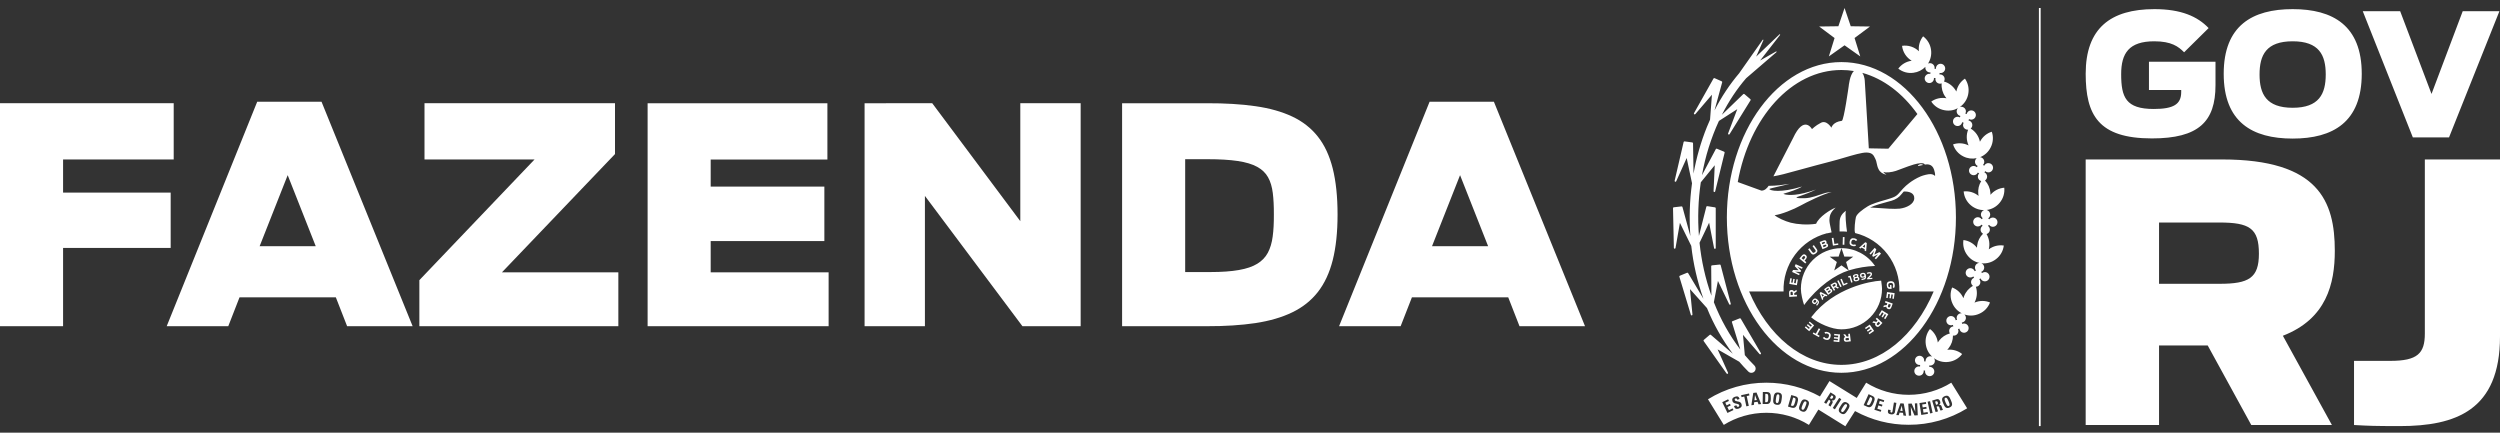
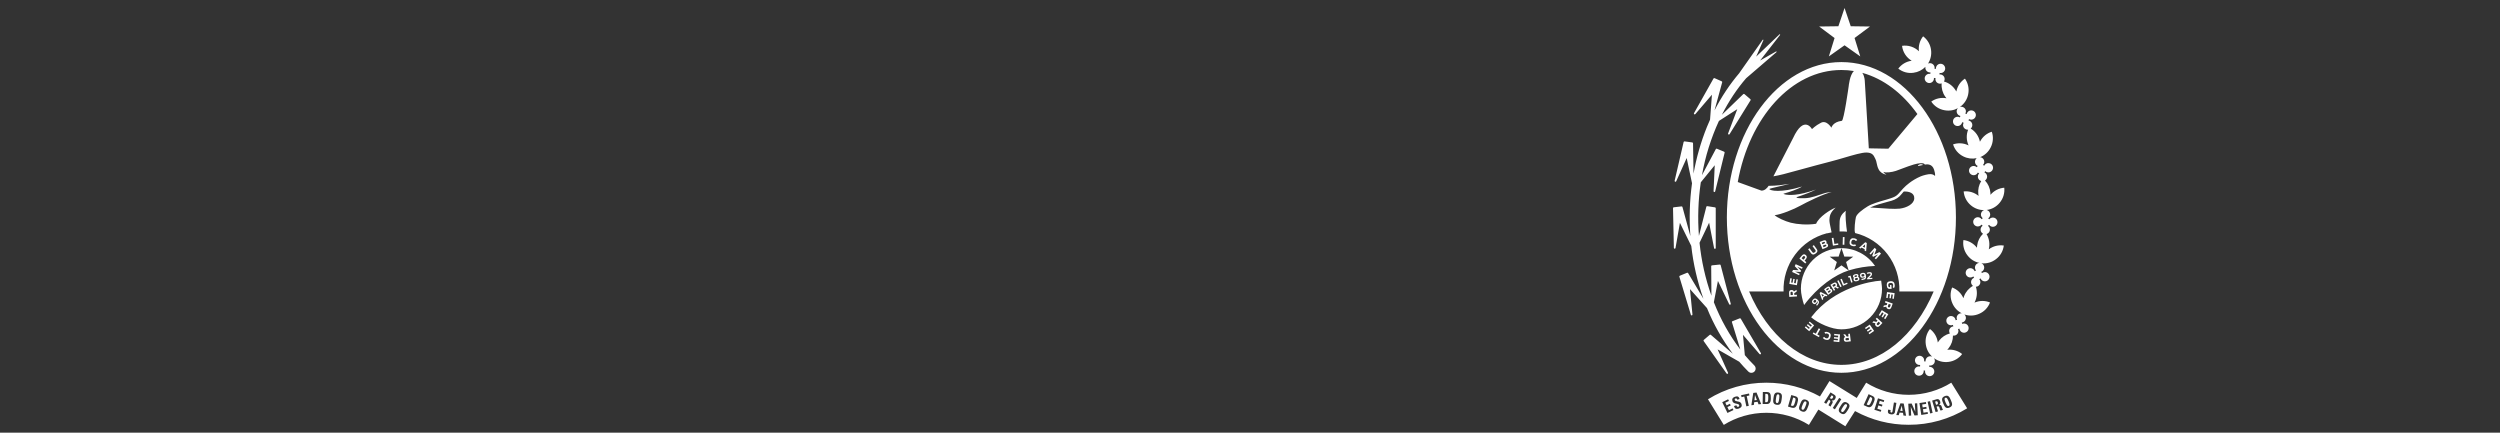
<svg xmlns="http://www.w3.org/2000/svg" width="156" height="27" viewBox="0 0 156 27" fill="none">
  <rect x="0" y="0" width="156" height="27" fill="#333333" stroke="none" />
  <path fill-rule="evenodd" clip-rule="evenodd" d="M120.572 22.259C120.525 22.236 120.473 22.226 120.422 22.23C120.37 22.234 120.32 22.253 120.278 22.283C120.235 22.313 120.202 22.354 120.181 22.401C120.159 22.449 120.151 22.501 120.157 22.553C120.126 22.546 120.095 22.544 120.063 22.548C120.076 22.488 120.07 22.426 120.045 22.37C120.019 22.314 119.977 22.267 119.924 22.237C119.873 22.208 119.814 22.195 119.755 22.2C119.696 22.205 119.641 22.229 119.595 22.266C119.55 22.304 119.518 22.355 119.502 22.412C119.487 22.469 119.489 22.529 119.509 22.585C119.531 22.647 119.574 22.699 119.629 22.733C119.685 22.767 119.751 22.782 119.816 22.774C119.81 22.806 119.809 22.84 119.812 22.873C119.739 22.855 119.663 22.866 119.598 22.903C119.534 22.94 119.486 23.001 119.465 23.073C119.444 23.144 119.452 23.221 119.486 23.287C119.52 23.353 119.579 23.403 119.649 23.427C119.696 23.445 119.747 23.449 119.796 23.441C119.845 23.433 119.891 23.413 119.93 23.382C119.969 23.351 120 23.31 120.018 23.264C120.037 23.217 120.044 23.167 120.037 23.117C120.067 23.125 120.098 23.127 120.129 23.124C120.122 23.161 120.121 23.2 120.128 23.237C120.135 23.274 120.15 23.31 120.171 23.342C120.192 23.373 120.219 23.401 120.25 23.422C120.282 23.444 120.317 23.458 120.354 23.466C120.391 23.474 120.43 23.474 120.467 23.466C120.504 23.459 120.54 23.445 120.572 23.424C120.603 23.403 120.631 23.375 120.652 23.344C120.673 23.312 120.688 23.277 120.695 23.239C120.704 23.195 120.703 23.149 120.691 23.105C120.679 23.061 120.657 23.021 120.627 22.987C120.596 22.954 120.559 22.927 120.516 22.911C120.474 22.894 120.429 22.888 120.383 22.892C120.389 22.863 120.39 22.834 120.388 22.804C120.445 22.816 120.504 22.81 120.558 22.788C120.612 22.765 120.658 22.727 120.69 22.678C120.721 22.628 120.737 22.571 120.736 22.512C120.734 22.454 120.715 22.398 120.681 22.35C120.942 22.542 121.267 22.625 121.588 22.582C121.755 22.562 121.917 22.509 122.063 22.424C122.209 22.34 122.337 22.227 122.438 22.091C122.309 21.987 122.16 21.91 122 21.865C121.84 21.819 121.673 21.806 121.508 21.827C121.54 21.794 121.569 21.759 121.598 21.722C121.773 21.499 121.867 21.223 121.865 20.939C121.917 20.948 121.971 20.943 122.02 20.924C122.07 20.905 122.113 20.872 122.145 20.83C122.177 20.788 122.198 20.738 122.204 20.686C122.21 20.633 122.201 20.58 122.179 20.532C122.21 20.529 122.24 20.521 122.269 20.509C122.276 20.57 122.302 20.626 122.343 20.671C122.385 20.716 122.439 20.746 122.498 20.759C122.558 20.771 122.62 20.764 122.675 20.738C122.731 20.713 122.777 20.671 122.807 20.618C122.837 20.566 122.85 20.505 122.843 20.444C122.837 20.383 122.811 20.326 122.771 20.281C122.73 20.236 122.676 20.205 122.617 20.192C122.557 20.18 122.495 20.186 122.439 20.21C122.436 20.181 122.429 20.152 122.417 20.125C122.462 20.12 122.506 20.104 122.544 20.078C122.582 20.053 122.614 20.019 122.636 19.979C122.669 19.922 122.681 19.856 122.671 19.791C122.661 19.726 122.628 19.666 122.579 19.622C122.879 19.727 123.208 19.712 123.498 19.582C123.653 19.516 123.793 19.42 123.91 19.298C124.026 19.176 124.117 19.032 124.176 18.874C124.023 18.81 123.858 18.778 123.692 18.779C123.527 18.781 123.363 18.816 123.21 18.882C123.23 18.839 123.25 18.798 123.267 18.756C123.377 18.48 123.387 18.175 123.294 17.893C123.349 17.892 123.402 17.875 123.447 17.845C123.492 17.815 123.528 17.773 123.55 17.723C123.573 17.673 123.58 17.618 123.572 17.564C123.565 17.51 123.542 17.46 123.506 17.418C123.535 17.408 123.563 17.392 123.587 17.373C123.605 17.418 123.634 17.458 123.671 17.489C123.708 17.52 123.753 17.541 123.8 17.551C123.848 17.56 123.897 17.558 123.943 17.543C123.989 17.529 124.031 17.503 124.065 17.468C124.099 17.433 124.123 17.391 124.136 17.344C124.149 17.297 124.15 17.248 124.139 17.201C124.128 17.154 124.106 17.11 124.073 17.073C124.041 17.037 124 17.01 123.955 16.993C123.908 16.977 123.858 16.973 123.809 16.981C123.76 16.989 123.714 17.01 123.676 17.041C123.665 17.014 123.65 16.988 123.63 16.965C123.684 16.944 123.73 16.908 123.763 16.861C123.796 16.814 123.814 16.758 123.815 16.7C123.816 16.642 123.8 16.586 123.769 16.538C123.738 16.489 123.694 16.451 123.641 16.428C123.965 16.465 124.29 16.373 124.547 16.173C124.682 16.072 124.795 15.944 124.879 15.798C124.963 15.652 125.017 15.49 125.037 15.322C124.872 15.297 124.705 15.305 124.544 15.345C124.383 15.386 124.232 15.459 124.099 15.559C124.18 15.235 124.13 14.892 123.96 14.604C124.012 14.589 124.059 14.56 124.095 14.52C124.131 14.48 124.155 14.431 124.164 14.377C124.173 14.324 124.167 14.27 124.147 14.22C124.127 14.17 124.093 14.126 124.049 14.095C124.075 14.077 124.099 14.055 124.118 14.03C124.149 14.075 124.193 14.11 124.244 14.131C124.295 14.152 124.351 14.158 124.405 14.149C124.459 14.139 124.51 14.114 124.55 14.076C124.591 14.039 124.62 13.991 124.634 13.937C124.648 13.884 124.646 13.828 124.629 13.775C124.613 13.723 124.581 13.676 124.539 13.641C124.496 13.606 124.445 13.584 124.39 13.577C124.335 13.57 124.28 13.579 124.23 13.603C124.189 13.622 124.153 13.651 124.125 13.687C124.108 13.663 124.087 13.641 124.064 13.624C124.101 13.598 124.133 13.563 124.154 13.523C124.176 13.482 124.188 13.437 124.189 13.391C124.19 13.325 124.168 13.26 124.128 13.207C124.087 13.155 124.03 13.118 123.966 13.102C124.285 13.063 124.576 12.902 124.779 12.653C124.888 12.524 124.969 12.374 125.019 12.212C125.068 12.051 125.084 11.881 125.067 11.713C124.901 11.726 124.739 11.772 124.591 11.848C124.444 11.924 124.312 12.028 124.206 12.156C124.206 12.111 124.204 12.064 124.2 12.018C124.176 11.736 124.057 11.47 123.864 11.264C123.907 11.236 123.943 11.196 123.966 11.149C123.989 11.103 123.999 11.051 123.996 10.999C123.992 10.947 123.974 10.897 123.945 10.854C123.915 10.811 123.874 10.777 123.827 10.756C123.848 10.733 123.866 10.707 123.879 10.679C123.915 10.713 123.959 10.737 124.008 10.749C124.056 10.761 124.106 10.76 124.154 10.747C124.202 10.734 124.245 10.708 124.281 10.673C124.316 10.638 124.341 10.595 124.355 10.547C124.376 10.475 124.368 10.398 124.333 10.331C124.298 10.265 124.238 10.215 124.167 10.192C124.1 10.17 124.028 10.173 123.963 10.201C123.898 10.228 123.846 10.278 123.815 10.342C123.793 10.322 123.767 10.306 123.74 10.292C123.777 10.253 123.802 10.205 123.813 10.152C123.823 10.099 123.819 10.045 123.801 9.994C123.782 9.944 123.75 9.9 123.708 9.867C123.665 9.833 123.615 9.813 123.561 9.807C123.847 9.692 124.08 9.477 124.217 9.201C124.295 9.051 124.341 8.886 124.353 8.718C124.366 8.549 124.344 8.38 124.288 8.22C123.987 8.31 123.713 8.528 123.548 8.844C123.513 8.674 123.444 8.514 123.345 8.373C123.246 8.232 123.119 8.112 122.971 8.023C123.013 7.987 123.044 7.94 123.06 7.888C123.077 7.835 123.078 7.779 123.063 7.726C123.049 7.673 123.019 7.625 122.979 7.588C122.938 7.551 122.888 7.526 122.834 7.517C122.849 7.49 122.86 7.461 122.866 7.431C122.906 7.452 122.951 7.464 122.996 7.466C123.042 7.467 123.087 7.458 123.128 7.438C123.162 7.422 123.193 7.399 123.219 7.371C123.244 7.343 123.264 7.31 123.277 7.274C123.29 7.238 123.295 7.2 123.294 7.162C123.292 7.125 123.282 7.087 123.266 7.053C123.233 6.984 123.175 6.93 123.103 6.904C123.046 6.883 122.983 6.881 122.924 6.898C122.866 6.914 122.814 6.949 122.777 6.998C122.749 7.033 122.729 7.075 122.72 7.119C122.694 7.105 122.665 7.094 122.636 7.089C122.658 7.049 122.67 7.004 122.672 6.959C122.674 6.913 122.665 6.867 122.646 6.826C122.616 6.764 122.565 6.714 122.502 6.686C122.439 6.657 122.368 6.652 122.302 6.671C122.573 6.482 122.759 6.192 122.818 5.867C122.85 5.701 122.849 5.531 122.813 5.365C122.778 5.2 122.71 5.044 122.613 4.906C122.475 4.997 122.356 5.115 122.263 5.253C122.171 5.391 122.107 5.547 122.076 5.71C122.054 5.67 122.029 5.631 122.003 5.594C121.837 5.346 121.59 5.166 121.303 5.085C121.332 5.039 121.348 4.986 121.347 4.931C121.347 4.877 121.332 4.823 121.303 4.777C121.273 4.731 121.232 4.694 121.183 4.671C121.134 4.647 121.079 4.638 121.025 4.645C121.032 4.614 121.034 4.583 121.03 4.552C121.09 4.565 121.153 4.559 121.209 4.535C121.265 4.51 121.312 4.469 121.342 4.416C121.373 4.363 121.386 4.301 121.38 4.24C121.373 4.179 121.347 4.122 121.306 4.077C121.276 4.042 121.238 4.016 121.196 3.999C121.154 3.982 121.108 3.975 121.062 3.98C121.017 3.984 120.973 3.999 120.935 4.024C120.896 4.048 120.864 4.082 120.841 4.121C120.81 4.174 120.797 4.235 120.803 4.296C120.773 4.29 120.743 4.288 120.713 4.291C120.721 4.252 120.721 4.211 120.713 4.172C120.704 4.133 120.688 4.096 120.665 4.064C120.642 4.031 120.612 4.004 120.578 3.983C120.544 3.962 120.506 3.948 120.467 3.943C120.414 3.936 120.36 3.944 120.311 3.965C120.472 3.713 120.538 3.411 120.497 3.114C120.476 2.947 120.421 2.785 120.336 2.64C120.251 2.494 120.137 2.367 120.002 2.266C119.899 2.396 119.822 2.546 119.777 2.706C119.732 2.866 119.72 3.034 119.741 3.199C119.604 3.065 119.437 2.965 119.254 2.906C119.072 2.847 118.878 2.831 118.688 2.86C118.71 3.051 118.776 3.234 118.88 3.396C118.984 3.557 119.125 3.692 119.29 3.79C119.124 3.812 118.965 3.867 118.821 3.951C118.678 4.036 118.552 4.148 118.453 4.282C118.585 4.388 118.738 4.465 118.901 4.51C119.064 4.554 119.235 4.565 119.402 4.54C119.685 4.504 119.948 4.373 120.147 4.168C120.137 4.213 120.139 4.259 120.151 4.303C120.163 4.347 120.185 4.388 120.215 4.422C120.246 4.456 120.284 4.482 120.326 4.499C120.369 4.516 120.414 4.522 120.46 4.518C120.453 4.548 120.451 4.58 120.454 4.611C120.394 4.597 120.331 4.603 120.275 4.627C120.218 4.652 120.171 4.693 120.14 4.746C120.117 4.786 120.103 4.83 120.101 4.876C120.098 4.922 120.106 4.967 120.125 5.009C120.143 5.051 120.171 5.088 120.207 5.117C120.242 5.146 120.284 5.166 120.329 5.176C120.374 5.186 120.42 5.184 120.464 5.173C120.508 5.161 120.549 5.139 120.583 5.108C120.617 5.077 120.644 5.039 120.66 4.996C120.676 4.953 120.682 4.907 120.677 4.862C120.71 4.869 120.743 4.871 120.776 4.866C120.764 4.917 120.766 4.971 120.782 5.021C120.797 5.071 120.826 5.116 120.865 5.151C120.905 5.185 120.953 5.208 121.005 5.218C121.056 5.227 121.109 5.223 121.159 5.205C121.135 5.495 121.212 5.784 121.377 6.023C121.404 6.06 121.431 6.097 121.46 6.131C121.296 6.1 121.128 6.102 120.965 6.138C120.801 6.173 120.647 6.241 120.511 6.338C120.604 6.479 120.725 6.6 120.866 6.693C121.007 6.785 121.165 6.849 121.332 6.878C121.636 6.937 121.934 6.882 122.175 6.749C122.139 6.787 122.114 6.833 122.102 6.884C122.091 6.935 122.093 6.988 122.109 7.037C122.124 7.087 122.153 7.131 122.192 7.166C122.23 7.201 122.278 7.224 122.329 7.235C122.313 7.262 122.303 7.293 122.298 7.324C122.258 7.301 122.212 7.288 122.166 7.286C122.119 7.284 122.073 7.294 122.031 7.314C121.986 7.335 121.947 7.367 121.918 7.408C121.889 7.448 121.872 7.496 121.867 7.545C121.861 7.595 121.869 7.645 121.888 7.69C121.918 7.759 121.974 7.814 122.043 7.843C122.112 7.871 122.19 7.872 122.26 7.845C122.306 7.827 122.347 7.797 122.378 7.759C122.41 7.72 122.431 7.674 122.439 7.625C122.468 7.642 122.499 7.654 122.532 7.66C122.506 7.706 122.493 7.758 122.494 7.811C122.495 7.851 122.505 7.89 122.522 7.926C122.539 7.962 122.563 7.994 122.593 8.02C122.622 8.046 122.657 8.066 122.695 8.078C122.733 8.09 122.773 8.094 122.812 8.09C122.751 8.248 122.721 8.416 122.726 8.586C122.731 8.755 122.77 8.921 122.841 9.075C122.692 9 122.529 8.955 122.363 8.944C122.196 8.932 122.029 8.955 121.871 9.01C121.921 9.171 122.003 9.321 122.113 9.45C122.223 9.579 122.358 9.684 122.509 9.759C122.767 9.891 123.063 9.93 123.347 9.869C123.306 9.902 123.275 9.946 123.257 9.996C123.239 10.045 123.235 10.098 123.245 10.15C123.263 10.243 123.325 10.319 123.406 10.355C123.385 10.38 123.368 10.407 123.354 10.436C123.31 10.393 123.253 10.366 123.192 10.358C123.131 10.35 123.07 10.361 123.016 10.391C122.976 10.413 122.941 10.444 122.916 10.482C122.89 10.52 122.874 10.564 122.869 10.609C122.863 10.655 122.868 10.701 122.884 10.744C122.9 10.787 122.926 10.825 122.959 10.856C122.993 10.887 123.033 10.91 123.077 10.922C123.121 10.935 123.167 10.937 123.212 10.928C123.257 10.919 123.299 10.899 123.335 10.871C123.371 10.842 123.4 10.806 123.419 10.764C123.442 10.787 123.469 10.806 123.499 10.818C123.464 10.854 123.44 10.899 123.428 10.947C123.415 10.996 123.415 11.046 123.428 11.095C123.441 11.143 123.467 11.187 123.502 11.222C123.537 11.258 123.581 11.284 123.628 11.298C123.482 11.534 123.418 11.813 123.445 12.089C123.45 12.135 123.455 12.181 123.464 12.224C123.335 12.118 123.187 12.038 123.027 11.99C122.867 11.942 122.699 11.926 122.533 11.945C122.546 12.113 122.593 12.277 122.672 12.427C122.75 12.577 122.858 12.709 122.988 12.816C123.217 13.008 123.506 13.112 123.805 13.111C123.749 13.13 123.7 13.166 123.665 13.214C123.63 13.262 123.61 13.319 123.609 13.378C123.608 13.424 123.618 13.469 123.638 13.51C123.658 13.551 123.688 13.587 123.724 13.615C123.697 13.633 123.674 13.655 123.655 13.681C123.621 13.63 123.572 13.591 123.514 13.57C123.456 13.549 123.393 13.547 123.334 13.565C123.275 13.582 123.223 13.617 123.186 13.666C123.148 13.715 123.127 13.775 123.126 13.836C123.125 13.898 123.143 13.958 123.178 14.008C123.214 14.059 123.264 14.096 123.322 14.116C123.38 14.136 123.443 14.137 123.501 14.119C123.56 14.101 123.611 14.065 123.648 14.016C123.667 14.043 123.69 14.067 123.717 14.088C123.654 14.13 123.611 14.195 123.595 14.269C123.579 14.343 123.593 14.42 123.633 14.484C123.66 14.526 123.698 14.561 123.742 14.584C123.538 14.782 123.408 15.043 123.373 15.325C123.367 15.37 123.363 15.415 123.361 15.46C123.26 15.328 123.133 15.216 122.988 15.134C122.843 15.051 122.683 14.998 122.518 14.979C122.492 15.146 122.501 15.316 122.544 15.48C122.586 15.643 122.662 15.796 122.765 15.929C122.96 16.186 123.229 16.347 123.511 16.404C123.457 16.407 123.406 16.424 123.362 16.455C123.318 16.485 123.283 16.527 123.262 16.576C123.24 16.625 123.232 16.679 123.239 16.732C123.246 16.785 123.267 16.835 123.301 16.877C123.272 16.888 123.244 16.904 123.22 16.924C123.205 16.882 123.18 16.844 123.147 16.813C123.114 16.782 123.074 16.759 123.031 16.746C122.988 16.733 122.943 16.731 122.898 16.738C122.854 16.746 122.812 16.764 122.776 16.791C122.739 16.818 122.71 16.853 122.689 16.893C122.669 16.933 122.658 16.977 122.658 17.023C122.658 17.068 122.668 17.112 122.688 17.153C122.708 17.193 122.737 17.228 122.773 17.256C122.803 17.279 122.838 17.296 122.875 17.305C122.968 17.332 123.066 17.305 123.135 17.247C123.147 17.279 123.164 17.307 123.183 17.333C123.134 17.351 123.091 17.382 123.058 17.422C123.025 17.463 123.004 17.512 122.996 17.564C122.989 17.616 122.996 17.669 123.017 17.717C123.037 17.765 123.07 17.807 123.113 17.838C122.86 17.981 122.665 18.207 122.56 18.478C122.543 18.521 122.529 18.564 122.516 18.607C122.45 18.453 122.354 18.315 122.233 18.2C122.112 18.085 121.969 17.996 121.813 17.938C121.748 18.094 121.716 18.262 121.718 18.431C121.72 18.6 121.757 18.767 121.826 18.921C121.942 19.193 122.15 19.415 122.413 19.549C122.362 19.544 122.312 19.552 122.265 19.573C122.219 19.594 122.179 19.627 122.15 19.668C122.12 19.709 122.102 19.758 122.097 19.808C122.092 19.859 122.1 19.91 122.121 19.956C122.089 19.959 122.058 19.967 122.03 19.981C122.025 19.935 122.01 19.892 121.985 19.853C121.96 19.814 121.926 19.782 121.887 19.759C121.847 19.736 121.803 19.723 121.757 19.72C121.711 19.718 121.665 19.726 121.623 19.744C121.567 19.769 121.519 19.811 121.488 19.865C121.457 19.918 121.444 19.98 121.451 20.042C121.458 20.103 121.485 20.161 121.527 20.206C121.569 20.251 121.624 20.282 121.685 20.293C121.745 20.305 121.808 20.298 121.864 20.272C121.868 20.304 121.876 20.337 121.891 20.367C121.818 20.373 121.75 20.406 121.701 20.46C121.652 20.515 121.626 20.586 121.628 20.659C121.629 20.711 121.644 20.762 121.672 20.806C121.403 20.879 121.166 21.038 120.997 21.259C120.969 21.296 120.943 21.333 120.919 21.371C120.898 21.205 120.844 21.045 120.76 20.901C120.676 20.756 120.564 20.63 120.43 20.53C120.324 20.662 120.247 20.814 120.202 20.977C120.156 21.14 120.145 21.311 120.168 21.479C120.209 21.796 120.359 22.07 120.572 22.259ZM106.984 6.895C107.409 6.053 107.932 5.266 108.543 4.548L108.54 4.547L109.99 2.486C109.993 2.482 109.997 2.479 110.001 2.476C110.005 2.474 110.01 2.474 110.015 2.474C110.02 2.475 110.024 2.477 110.028 2.48C110.032 2.483 110.034 2.487 110.036 2.492C110.038 2.498 110.037 2.505 110.034 2.511C110.034 2.511 109.782 3.085 109.583 3.534L111.037 2.145C111.042 2.141 111.049 2.139 111.055 2.139C111.062 2.139 111.068 2.141 111.073 2.145C111.078 2.15 111.081 2.156 111.081 2.162C111.082 2.169 111.08 2.175 111.076 2.18L109.831 3.777C110.261 3.534 110.82 3.214 110.82 3.214C110.826 3.211 110.832 3.21 110.839 3.211C110.845 3.213 110.851 3.216 110.855 3.22C110.857 3.223 110.858 3.226 110.859 3.229C110.86 3.233 110.86 3.236 110.859 3.239C110.859 3.246 110.855 3.252 110.85 3.256L108.96 4.881C108.376 5.557 107.87 6.325 107.446 7.163L108.781 5.873C108.802 5.854 108.83 5.853 108.851 5.87L109.225 6.19C109.234 6.198 109.24 6.209 109.242 6.221C109.244 6.233 109.241 6.245 109.235 6.256L107.925 8.373C107.919 8.382 107.911 8.389 107.9 8.393C107.89 8.397 107.879 8.398 107.868 8.395C107.857 8.392 107.848 8.386 107.841 8.377C107.834 8.368 107.83 8.358 107.83 8.347C107.83 8.34 107.83 8.333 107.833 8.327L108.406 6.811L107.261 7.546C106.765 8.625 106.409 9.762 106.203 10.931L107.068 9.302C107.073 9.291 107.083 9.282 107.095 9.278C107.107 9.273 107.12 9.274 107.132 9.279L107.587 9.467C107.598 9.471 107.607 9.48 107.612 9.491C107.618 9.502 107.619 9.514 107.617 9.526L107.027 11.944C107.024 11.957 107.017 11.968 107.006 11.975C106.996 11.982 106.983 11.986 106.97 11.984C106.958 11.982 106.946 11.976 106.938 11.966C106.93 11.957 106.926 11.944 106.926 11.932V11.929L106.999 10.311L106.13 11.376C105.967 12.484 105.928 13.607 106.013 14.724L106.475 12.903C106.478 12.89 106.485 12.879 106.496 12.872C106.507 12.865 106.52 12.862 106.532 12.864L107.018 12.939C107.043 12.944 107.062 12.964 107.062 12.99V15.478C107.062 15.505 107.042 15.527 107.016 15.529C107.003 15.531 106.99 15.527 106.98 15.52C106.97 15.512 106.962 15.501 106.96 15.489L106.649 13.897L106.051 15.149C106.166 16.276 106.415 17.386 106.793 18.454L106.779 16.61C106.778 16.597 106.783 16.585 106.791 16.575C106.8 16.565 106.811 16.559 106.824 16.558L107.313 16.508C107.325 16.506 107.338 16.508 107.348 16.515C107.359 16.522 107.366 16.533 107.369 16.545L107.999 18.952C108.003 18.964 108.002 18.977 107.996 18.989C107.99 19 107.98 19.009 107.967 19.013C107.955 19.018 107.942 19.018 107.93 19.013C107.918 19.008 107.909 18.999 107.903 18.987C107.903 18.987 107.311 17.762 107.199 17.529L106.944 18.859C107.37 19.944 107.933 20.946 108.596 21.809L108.073 20.107C108.071 20.101 108.07 20.094 108.07 20.088C108.07 20.081 108.072 20.075 108.075 20.069C108.078 20.063 108.082 20.058 108.086 20.053C108.091 20.049 108.097 20.046 108.103 20.044L108.561 19.863C108.584 19.854 108.61 19.863 108.623 19.885L109.88 22.035C109.885 22.043 109.887 22.052 109.887 22.062C109.886 22.072 109.883 22.081 109.878 22.089C109.873 22.097 109.865 22.103 109.857 22.107C109.848 22.111 109.838 22.113 109.829 22.111C109.816 22.11 109.805 22.104 109.796 22.094C109.796 22.094 108.933 21.094 108.761 20.893L108.877 22.16C109.069 22.387 109.267 22.604 109.474 22.808C109.505 22.84 109.528 22.878 109.541 22.92C109.554 22.962 109.556 23.006 109.547 23.049C109.539 23.093 109.52 23.133 109.492 23.167C109.464 23.201 109.428 23.227 109.388 23.244C109.339 23.265 109.285 23.27 109.233 23.26C109.182 23.25 109.134 23.225 109.097 23.187C108.899 22.989 108.709 22.784 108.528 22.571L107.18 21.802L107.83 23.258C107.835 23.27 107.836 23.283 107.832 23.295C107.828 23.307 107.82 23.317 107.809 23.323C107.798 23.33 107.785 23.332 107.772 23.329C107.76 23.327 107.748 23.319 107.741 23.309L106.308 21.28C106.301 21.27 106.298 21.257 106.299 21.244C106.301 21.231 106.307 21.22 106.317 21.211L106.688 20.893C106.698 20.885 106.71 20.881 106.722 20.881C106.734 20.881 106.746 20.885 106.755 20.893L108.128 22.074C107.47 21.199 106.928 20.241 106.517 19.226L105.454 18.039C105.479 18.297 105.61 19.627 105.61 19.627V19.631C105.61 19.656 105.593 19.676 105.569 19.682C105.557 19.684 105.543 19.682 105.532 19.675C105.521 19.668 105.513 19.657 105.51 19.645L104.792 17.267C104.788 17.255 104.789 17.242 104.794 17.231C104.8 17.219 104.809 17.21 104.821 17.206L105.274 17.02C105.286 17.016 105.298 17.016 105.31 17.02C105.322 17.024 105.332 17.032 105.339 17.042L106.294 18.643C105.915 17.576 105.661 16.469 105.535 15.344L104.827 13.906L104.552 15.477C104.549 15.489 104.542 15.501 104.532 15.509C104.521 15.517 104.508 15.52 104.495 15.519C104.483 15.518 104.471 15.513 104.462 15.504C104.454 15.495 104.449 15.482 104.449 15.47L104.396 12.987C104.396 12.959 104.415 12.937 104.442 12.935L104.928 12.879C104.94 12.877 104.952 12.88 104.962 12.887C104.972 12.893 104.98 12.903 104.984 12.915L105.479 14.73C105.398 13.631 105.433 12.526 105.582 11.434L105.249 9.859L104.594 11.314C104.588 11.325 104.579 11.334 104.567 11.339C104.556 11.344 104.543 11.345 104.531 11.341C104.519 11.336 104.509 11.328 104.503 11.317C104.497 11.305 104.494 11.293 104.497 11.28L105.058 8.862C105.061 8.849 105.069 8.838 105.08 8.831C105.09 8.824 105.103 8.821 105.116 8.822L105.6 8.888C105.612 8.889 105.623 8.895 105.631 8.904C105.64 8.913 105.644 8.925 105.645 8.937L105.677 10.835C105.854 9.839 106.133 8.864 106.51 7.926C106.574 7.771 106.639 7.62 106.707 7.468L106.825 5.91C106.656 6.108 105.788 7.121 105.788 7.121C105.78 7.13 105.768 7.137 105.756 7.138C105.743 7.14 105.73 7.137 105.719 7.13C105.709 7.123 105.701 7.112 105.699 7.099C105.696 7.086 105.698 7.073 105.705 7.062L106.923 4.898C106.929 4.887 106.94 4.878 106.952 4.874C106.964 4.87 106.977 4.871 106.989 4.876L107.436 5.075C107.447 5.08 107.456 5.089 107.462 5.1C107.467 5.112 107.467 5.124 107.464 5.136L106.984 6.895ZM107.756 13.568C107.756 8.224 110.961 3.874 114.903 3.874C118.844 3.874 122.05 8.224 122.05 13.568C122.05 18.913 118.844 23.262 114.903 23.262C110.961 23.262 107.756 18.913 107.756 13.568ZM111.966 18.403L111.959 18.296L112.112 18.198L112.105 18.085L111.941 18.19C111.91 18.112 111.848 18.095 111.783 18.099C111.691 18.105 111.629 18.145 111.638 18.295L111.652 18.527L112.131 18.497L112.124 18.393L111.966 18.403ZM111.715 17.36L111.653 17.715L112.125 17.798L112.188 17.44L112.098 17.425L112.053 17.678L111.949 17.66L111.991 17.415L111.901 17.399L111.857 17.643L111.766 17.627L111.81 17.377L111.715 17.36ZM111.884 16.845L111.826 16.971L112.261 17.171L112.302 17.085L112.012 16.951L112.355 16.968L112.388 16.895L112.151 16.644L112.442 16.778L112.485 16.683L112.05 16.484L111.992 16.609L112.236 16.864L111.884 16.845ZM112.431 15.956L112.283 16.133L112.65 16.441L112.717 16.362L112.605 16.267L112.682 16.174C112.782 16.055 112.753 15.976 112.677 15.913C112.602 15.85 112.525 15.843 112.431 15.956ZM112.828 15.553L113.003 15.793C113.057 15.867 113.129 15.938 113.293 15.82C113.457 15.701 113.412 15.61 113.358 15.535L113.184 15.295L113.1 15.356L113.266 15.585C113.31 15.644 113.317 15.686 113.239 15.742C113.16 15.8 113.123 15.777 113.081 15.72L112.914 15.491L112.828 15.553ZM113.753 15.018L113.546 15.1L113.723 15.546L113.929 15.465C114.048 15.417 114.1 15.366 114.062 15.269C114.037 15.206 114.004 15.18 113.947 15.188C113.982 15.157 113.988 15.118 113.967 15.066C113.935 14.984 113.871 14.971 113.753 15.018ZM114.407 14.838L114.302 14.854L114.375 15.328L114.713 15.275L114.699 15.185L114.466 15.221L114.407 14.838ZM115.099 14.795L114.994 14.792L114.981 15.271L115.087 15.274L115.099 14.795ZM115.722 14.874C115.567 14.839 115.459 14.89 115.421 15.058C115.386 15.213 115.432 15.315 115.606 15.354C115.712 15.379 115.77 15.356 115.816 15.326L115.762 15.243C115.744 15.256 115.722 15.264 115.7 15.268C115.678 15.271 115.655 15.27 115.633 15.264C115.526 15.239 115.503 15.177 115.525 15.084C115.547 14.986 115.601 14.945 115.7 14.968C115.751 14.98 115.781 15.004 115.803 15.038L115.891 14.983C115.856 14.928 115.808 14.893 115.722 14.874ZM116.488 15.162L116.392 15.114L116.005 15.461L116.097 15.507L116.16 15.45L116.355 15.547L116.348 15.632L116.446 15.681L116.488 15.162ZM117.081 15.557L116.978 15.465L116.658 15.822L116.729 15.885L116.942 15.649L116.824 15.971L116.884 16.025L117.194 15.872L116.979 16.111L117.057 16.18L117.376 15.823L117.274 15.731L116.959 15.888L117.081 15.557ZM118.23 17.782C118.218 17.621 118.137 17.535 117.964 17.548C117.806 17.561 117.722 17.62 117.736 17.812C117.75 17.987 117.825 18.037 117.961 18.026L118.039 18.021L118.021 17.782L117.933 17.789L117.944 17.922L117.933 17.923C117.866 17.928 117.833 17.903 117.826 17.811C117.817 17.695 117.867 17.662 117.972 17.655C118.07 17.647 118.125 17.684 118.133 17.789C118.138 17.854 118.12 17.888 118.099 17.914L118.177 17.981C118.214 17.939 118.238 17.879 118.23 17.782ZM118.175 18.649L118.225 18.291L117.749 18.226L117.7 18.587L117.791 18.599L117.826 18.344L117.931 18.358L117.898 18.604L117.989 18.616L118.023 18.371L118.115 18.384L118.081 18.636L118.175 18.649ZM117.769 18.932L117.733 19.033L117.554 19.063L117.516 19.169L117.709 19.137C117.705 19.221 117.756 19.261 117.818 19.283C117.905 19.314 117.977 19.301 118.028 19.16L118.106 18.942L117.654 18.781L117.62 18.878L117.769 18.932ZM117.644 19.912L117.832 19.605L117.424 19.354L117.234 19.664L117.312 19.712L117.446 19.493L117.537 19.548L117.408 19.76L117.486 19.808L117.615 19.597L117.695 19.645L117.562 19.862L117.644 19.912ZM117.159 20.008L117.086 20.087L116.909 20.042L116.831 20.125L117.021 20.173C116.985 20.248 117.014 20.305 117.063 20.35C117.13 20.413 117.201 20.431 117.305 20.321L117.464 20.152L117.115 19.824L117.044 19.899L117.159 20.008ZM116.651 20.855L116.946 20.65L116.673 20.255L116.375 20.462L116.427 20.538L116.639 20.392L116.699 20.479L116.495 20.62L116.548 20.697L116.751 20.555L116.804 20.631L116.596 20.776L116.651 20.855ZM115.348 20.992L115.242 21.004L115.135 20.856L115.023 20.869L115.137 21.028C115.061 21.062 115.047 21.125 115.054 21.191C115.065 21.282 115.108 21.343 115.258 21.325L115.489 21.298L115.433 20.821L115.33 20.833L115.348 20.992ZM114.415 21.311L114.773 21.345L114.818 20.868L114.457 20.833L114.448 20.925L114.704 20.949L114.694 21.054L114.447 21.032L114.438 21.123L114.685 21.146L114.677 21.24L114.424 21.216L114.415 21.311ZM113.906 21.196C114.058 21.243 114.17 21.199 114.22 21.035C114.267 20.882 114.228 20.777 114.057 20.725C113.953 20.694 113.894 20.712 113.846 20.739L113.893 20.824C113.912 20.813 113.934 20.807 113.957 20.805C113.979 20.803 114.002 20.806 114.023 20.814C114.128 20.846 114.147 20.909 114.118 21.002C114.09 21.097 114.033 21.133 113.935 21.104C113.915 21.099 113.895 21.089 113.878 21.076C113.861 21.062 113.848 21.045 113.838 21.026L113.746 21.075C113.777 21.132 113.823 21.171 113.906 21.196ZM113.546 20.953L113.4 20.873L113.584 20.537L113.491 20.485L113.306 20.822L113.161 20.742L113.115 20.826L113.499 21.037L113.546 20.953ZM112.619 20.435L112.894 20.668L113.203 20.302L112.926 20.068L112.866 20.137L113.063 20.304L112.994 20.385L112.805 20.225L112.745 20.295L112.934 20.456L112.874 20.527L112.68 20.362L112.619 20.435ZM114.907 15.485C114.236 15.485 113.592 15.752 113.117 16.227C112.642 16.703 112.375 17.347 112.375 18.019C112.375 18.313 112.484 18.773 112.576 19.035C113.443 17.869 114.525 17.136 115.355 16.876L114.907 16.559L114.454 16.879L114.619 16.349L114.174 16.018L114.729 16.01L114.907 15.485ZM113.351 18.995L113.322 19.028L113.38 19.077L113.406 19.047C113.549 18.885 113.53 18.802 113.397 18.685C113.301 18.601 113.216 18.598 113.127 18.7C113.042 18.798 113.056 18.871 113.128 18.935C113.194 18.992 113.259 19.005 113.333 18.921C113.378 18.87 113.396 18.831 113.389 18.798C113.424 18.834 113.459 18.873 113.351 18.995ZM113.616 18.22L113.544 18.284L113.702 18.724L113.772 18.662L113.746 18.59L113.892 18.461L113.96 18.496L114.034 18.43L113.616 18.22ZM113.984 17.932L113.822 18.05L114.076 18.399L114.237 18.282C114.331 18.214 114.365 18.158 114.31 18.082C114.274 18.032 114.24 18.017 114.192 18.037C114.215 18.002 114.211 17.966 114.182 17.925C114.135 17.861 114.077 17.864 113.984 17.932ZM114.442 17.972L114.526 17.923L114.668 18.005L114.755 17.954L114.604 17.865C114.654 17.809 114.643 17.753 114.613 17.701C114.571 17.629 114.513 17.596 114.396 17.665L114.217 17.771L114.435 18.143L114.515 18.095L114.442 17.972ZM114.728 17.487L114.643 17.529L114.835 17.916L114.92 17.874L114.728 17.487ZM114.927 17.396L114.839 17.433L115.008 17.831L115.29 17.712L115.258 17.635L115.063 17.718L114.927 17.396ZM115.34 17.324L115.411 17.303L115.515 17.637L115.601 17.61L115.472 17.198L115.316 17.247L115.34 17.324ZM115.703 17.333C115.655 17.363 115.65 17.412 115.662 17.462C115.678 17.531 115.736 17.579 115.873 17.547C116.011 17.515 116.042 17.446 116.025 17.377C116.013 17.327 115.988 17.286 115.931 17.281C115.97 17.255 115.972 17.218 115.963 17.179C115.95 17.123 115.907 17.078 115.77 17.111C115.636 17.142 115.616 17.201 115.629 17.258C115.638 17.297 115.655 17.326 115.703 17.333ZM116.198 17.396L116.154 17.403L116.165 17.477L116.206 17.471C116.419 17.441 116.459 17.366 116.434 17.191C116.416 17.064 116.354 17.007 116.22 17.027C116.091 17.045 116.054 17.109 116.067 17.206C116.08 17.292 116.121 17.344 116.232 17.328C116.3 17.319 116.338 17.301 116.354 17.272C116.357 17.321 116.359 17.373 116.198 17.396ZM116.641 17.229L116.508 17.359L116.512 17.43L116.836 17.41L116.831 17.335L116.637 17.347L116.721 17.265C116.786 17.201 116.816 17.159 116.812 17.094C116.806 17.007 116.752 16.977 116.649 16.983C116.591 16.983 116.534 16.999 116.484 17.029L116.53 17.096C116.565 17.077 116.604 17.065 116.645 17.063C116.704 17.059 116.72 17.074 116.722 17.108C116.724 17.145 116.703 17.169 116.641 17.229ZM115.1 2.826L116.081 3.52L115.725 2.372L116.688 1.654L115.486 1.638L115.1 0.5L114.715 1.638L113.514 1.654L114.477 2.373L114.121 3.52L115.1 2.826ZM119.105 24.636C120.079 24.636 120.989 24.359 121.76 23.88C121.95 24.189 122.75 25.479 122.75 25.479C121.654 26.155 120.392 26.511 119.105 26.506C117.934 26.51 116.78 26.215 115.754 25.65L115.622 25.857C115.425 26.165 115.229 26.47 115.148 26.6L113.467 25.557L112.877 26.514C112.079 26.018 111.159 25.757 110.221 25.758C109.246 25.758 108.336 26.035 107.564 26.514L106.578 24.915C107.672 24.236 108.934 23.878 110.221 23.88C111.434 23.88 112.574 24.192 113.565 24.74C113.847 24.285 114.159 23.778 114.159 23.778L115.86 24.832L116.448 23.88C117.246 24.375 118.166 24.637 119.105 24.636ZM116.768 24.801L116.695 24.767L116.48 25.238L116.549 25.27C116.635 25.309 116.682 25.253 116.76 25.082C116.818 24.956 116.867 24.845 116.768 24.801ZM116.521 25.384L116.291 25.279L116.6 24.596L116.838 24.706C117.025 24.79 117.003 24.931 116.906 25.143L116.898 25.159C116.849 25.271 116.754 25.489 116.521 25.384ZM117.393 25.583L117.358 25.694L116.961 25.568L117.186 24.855L117.576 24.977L117.541 25.087L117.299 25.011L117.245 25.188L117.467 25.256L117.432 25.368L117.211 25.298L117.145 25.505L117.393 25.583ZM118.088 25.691L118.18 25.114L118.335 25.138L118.245 25.706C118.225 25.834 118.112 25.874 118.002 25.856C117.786 25.82 117.791 25.73 117.819 25.562L117.976 25.587L117.972 25.61C117.961 25.667 117.948 25.734 118.02 25.745C118.055 25.751 118.084 25.722 118.088 25.691ZM118.534 25.746L118.48 25.908L118.327 25.898L118.585 25.166L118.792 25.18L118.941 25.942L118.777 25.93L118.747 25.761L118.534 25.746ZM118.574 25.634L118.723 25.645L118.67 25.317H118.667L118.574 25.634ZM119.232 25.386L119.257 25.932L119.111 25.94L119.077 25.191L119.287 25.18L119.511 25.691L119.513 25.69L119.489 25.172L119.635 25.166L119.669 25.913L119.463 25.924L119.233 25.386H119.232ZM120.283 25.712L120.302 25.825L119.889 25.892L119.773 25.151L120.176 25.087L120.194 25.201L119.945 25.24L119.974 25.424L120.204 25.387L120.221 25.501L119.992 25.535L120.027 25.753L120.283 25.712ZM120.437 25.034L120.594 25.766L120.44 25.798L120.284 25.065L120.437 25.034ZM120.816 25.042L120.75 25.062L120.81 25.261L120.875 25.242C120.935 25.224 120.933 25.159 120.92 25.113C120.9 25.044 120.864 25.027 120.816 25.042ZM120.881 25.361L120.842 25.372L120.931 25.669L120.782 25.714L120.566 24.996L120.843 24.913C120.945 24.882 121.03 24.928 121.067 25.051C121.095 25.143 121.08 25.222 120.986 25.267L120.988 25.269H120.99C121.026 25.262 121.122 25.243 121.16 25.371C121.173 25.416 121.217 25.551 121.24 25.575L121.093 25.62C121.066 25.584 121.048 25.542 121.039 25.497L121.036 25.486L121.031 25.469C121.007 25.39 120.989 25.328 120.881 25.361ZM121.405 25.115C121.482 25.292 121.524 25.363 121.605 25.329C121.686 25.295 121.664 25.214 121.59 25.037C121.514 24.861 121.471 24.789 121.391 24.822C121.309 24.858 121.331 24.938 121.405 25.115ZM121.737 24.977C121.813 25.157 121.885 25.332 121.648 25.432C121.412 25.533 121.337 25.358 121.259 25.177C121.182 24.995 121.109 24.821 121.347 24.721C121.584 24.619 121.658 24.793 121.736 24.974L121.737 24.977ZM114.354 24.701L114.295 24.665L114.184 24.84L114.243 24.876C114.295 24.911 114.344 24.867 114.368 24.827C114.406 24.767 114.396 24.728 114.354 24.701ZM114.157 24.958L114.121 24.938L113.956 25.199L113.824 25.115L114.226 24.484L114.469 24.638C114.559 24.695 114.58 24.789 114.511 24.897C114.46 24.977 114.392 25.019 114.297 24.977L114.295 24.98L114.298 24.983C114.326 25.005 114.401 25.066 114.332 25.176C114.306 25.217 114.232 25.338 114.228 25.372L114.1 25.291C114.108 25.248 114.126 25.208 114.152 25.174C114.156 25.169 114.159 25.164 114.162 25.159L114.17 25.147C114.215 25.076 114.252 25.019 114.157 24.958ZM114.898 24.911L114.497 25.543L114.366 25.457L114.766 24.827L114.898 24.911ZM114.99 25.411C114.887 25.573 114.852 25.65 114.926 25.697C115.001 25.744 115.055 25.681 115.157 25.519C115.259 25.357 115.294 25.28 115.22 25.232C115.146 25.185 115.092 25.249 114.99 25.411ZM115.291 25.603C115.186 25.768 115.084 25.929 114.866 25.791C114.65 25.654 114.75 25.493 114.853 25.33L114.855 25.328C114.961 25.159 115.062 25 115.28 25.139C115.497 25.275 115.397 25.434 115.292 25.602L115.291 25.603ZM108.117 25.483L108.167 25.587L107.793 25.768L107.467 25.095L107.836 24.916L107.885 25.02L107.658 25.13L107.739 25.296L107.948 25.195L107.997 25.299L107.789 25.4L107.884 25.597L108.117 25.483ZM108.413 25.047C108.511 25.062 108.624 25.081 108.666 25.207C108.731 25.39 108.603 25.457 108.491 25.497C108.307 25.56 108.236 25.463 108.202 25.339L108.349 25.287C108.372 25.355 108.395 25.41 108.477 25.382C108.526 25.364 108.539 25.324 108.523 25.277C108.504 25.221 108.435 25.207 108.358 25.192C108.26 25.173 108.147 25.152 108.107 25.034C108.069 24.922 108.09 24.816 108.271 24.755C108.415 24.705 108.509 24.743 108.55 24.896L108.406 24.945C108.387 24.893 108.361 24.842 108.301 24.863C108.253 24.879 108.234 24.915 108.25 24.965C108.27 25.023 108.338 25.034 108.413 25.047ZM108.671 24.782L108.646 24.66L109.139 24.555L109.164 24.677L108.995 24.713L109.125 25.324L108.972 25.356L108.842 24.745L108.671 24.782ZM109.461 25.098L109.439 25.268L109.285 25.286L109.403 24.518L109.607 24.494L109.897 25.213L109.734 25.232L109.673 25.072L109.461 25.098ZM109.478 24.979L109.628 24.961L109.513 24.651H109.512L109.478 24.979ZM110.237 24.578L110.156 24.577L110.147 25.095L110.222 25.096C110.318 25.099 110.337 25.027 110.34 24.839V24.837C110.343 24.7 110.346 24.58 110.237 24.578ZM110.244 25.211L109.988 25.207L110.001 24.459L110.263 24.463C110.467 24.468 110.504 24.605 110.499 24.837V24.856C110.498 24.979 110.497 25.217 110.244 25.211ZM110.822 24.865C110.795 25.053 110.795 25.137 110.882 25.15C110.97 25.161 110.992 25.082 111.019 24.892C111.046 24.701 111.046 24.618 110.958 24.605C110.872 24.593 110.848 24.674 110.822 24.865ZM111.175 24.913C111.148 25.108 111.121 25.296 110.866 25.259C110.611 25.224 110.637 25.036 110.664 24.842C110.692 24.646 110.719 24.459 110.974 24.494C111.229 24.53 111.203 24.718 111.175 24.913ZM111.972 24.827L111.894 24.805L111.751 25.303L111.825 25.324C111.916 25.35 111.954 25.286 112.005 25.106L112.006 25.104C112.044 24.973 112.076 24.856 111.972 24.827ZM111.814 25.441L111.57 25.371L111.776 24.65L112.027 24.724C112.224 24.779 112.223 24.922 112.158 25.145L112.152 25.166C112.12 25.285 112.057 25.51 111.814 25.441ZM112.478 25.271C112.407 25.448 112.387 25.53 112.468 25.564C112.55 25.596 112.592 25.522 112.663 25.346C112.735 25.167 112.756 25.087 112.674 25.053C112.592 25.02 112.55 25.094 112.478 25.271ZM112.81 25.405C112.737 25.587 112.666 25.764 112.426 25.668C112.187 25.57 112.258 25.393 112.33 25.213L112.331 25.211C112.405 25.027 112.477 24.853 112.715 24.95C112.954 25.047 112.885 25.223 112.81 25.405ZM116.23 17.104C116.292 17.095 116.327 17.113 116.335 17.171C116.342 17.219 116.312 17.246 116.251 17.255C116.185 17.264 116.162 17.238 116.155 17.192C116.149 17.145 116.158 17.115 116.23 17.104ZM115.788 17.182C115.85 17.167 115.873 17.182 115.879 17.212C115.886 17.242 115.873 17.265 115.81 17.28C115.748 17.295 115.726 17.28 115.719 17.249C115.712 17.219 115.725 17.197 115.788 17.182ZM115.827 17.348C115.894 17.332 115.924 17.35 115.933 17.39C115.943 17.43 115.924 17.459 115.856 17.476C115.789 17.491 115.76 17.472 115.751 17.433C115.741 17.393 115.759 17.364 115.827 17.348ZM114.531 17.753C114.556 17.795 114.542 17.818 114.498 17.844L114.401 17.901L114.338 17.794L114.434 17.737C114.48 17.71 114.506 17.71 114.531 17.753ZM114.112 17.994C114.13 18.018 114.129 18.04 114.088 18.069L113.999 18.134L113.945 18.06L114.034 17.995C114.073 17.967 114.094 17.969 114.112 17.994ZM114.226 18.131C114.247 18.16 114.239 18.183 114.2 18.211L114.105 18.28L114.048 18.201L114.142 18.133C114.182 18.104 114.206 18.103 114.226 18.131ZM113.653 18.338L113.818 18.422L113.716 18.512L113.653 18.338ZM113.186 18.752C113.228 18.704 113.265 18.695 113.309 18.734C113.345 18.766 113.34 18.806 113.299 18.853C113.255 18.902 113.221 18.898 113.186 18.867C113.151 18.836 113.138 18.806 113.186 18.752ZM115.085 16.01L114.907 15.485C115.321 15.484 115.728 15.586 116.093 15.779C116.458 15.973 116.771 16.254 117.002 16.596C116.467 16.616 115.936 16.703 115.422 16.856L115.358 16.876L115.195 16.349L115.639 16.018L115.085 16.01ZM117.4 17.631C117.393 17.577 117.388 17.534 117.386 17.514L117.346 17.516C116.742 17.545 114.458 17.943 113.053 19.751L113.016 19.799C113.459 20.177 114.28 20.551 114.907 20.551C115.579 20.551 116.222 20.284 116.697 19.809C117.172 19.334 117.438 18.691 117.439 18.019C117.439 17.93 117.416 17.753 117.4 17.631ZM115.16 21.174C115.154 21.12 115.177 21.103 115.235 21.096L115.359 21.082L115.375 21.22L115.252 21.235C115.192 21.241 115.166 21.23 115.16 21.174ZM117.133 20.269C117.094 20.232 117.101 20.204 117.14 20.161L117.226 20.071L117.326 20.165L117.242 20.255C117.201 20.299 117.174 20.307 117.133 20.269ZM117.85 19.181C117.799 19.163 117.794 19.134 117.814 19.08L117.856 18.962L117.985 19.009L117.944 19.125C117.924 19.182 117.902 19.2 117.85 19.181ZM116.382 15.25L116.364 15.454L116.229 15.387L116.382 15.25ZM113.873 15.12C113.886 15.151 113.88 15.174 113.827 15.195L113.713 15.24L113.676 15.146L113.79 15.101C113.84 15.08 113.861 15.088 113.873 15.12ZM113.958 15.299C113.973 15.336 113.958 15.358 113.907 15.378L113.787 15.426L113.747 15.325L113.867 15.278C113.919 15.258 113.944 15.263 113.958 15.299ZM112.613 15.997C112.655 16.033 112.655 16.066 112.616 16.112L112.535 16.209L112.419 16.112L112.499 16.016C112.539 15.967 112.569 15.96 112.613 15.997ZM111.794 18.205C111.848 18.201 111.863 18.227 111.867 18.284L111.875 18.408L111.737 18.417L111.728 18.294C111.725 18.234 111.737 18.209 111.794 18.205ZM109.915 11.896L108.436 11.359C109.154 7.35 111.781 4.368 114.903 4.368C115.168 4.368 115.428 4.39 115.685 4.432C115.42 4.675 115.357 5.389 115.357 5.389C115.357 5.389 115.058 7.523 114.93 7.539C114.355 7.611 114.279 7.97 114.279 7.97C114.279 7.97 113.969 7.442 113.594 7.68C113.315 7.817 113.067 8.056 113.067 8.056C113.067 8.056 112.572 7.139 111.886 8.62L110.66 11.003C110.871 10.966 111.08 10.921 111.287 10.869C111.637 10.775 111.986 10.681 112.335 10.586C112.978 10.41 113.711 10.21 114.221 10.081C114.505 10.009 114.803 9.92 115.091 9.836C115.652 9.671 116.171 9.518 116.458 9.518C116.832 9.518 116.919 9.702 116.992 9.855C117.004 9.88 117.015 9.903 117.027 9.925C117.067 9.999 117.085 10.086 117.105 10.184C117.129 10.297 117.155 10.424 117.222 10.557C117.324 10.762 117.501 10.845 117.624 10.88C117.659 10.883 117.691 10.884 117.717 10.883C117.63 10.851 117.553 10.806 117.527 10.724C117.659 10.799 118.053 10.747 118.302 10.664C118.394 10.633 118.53 10.581 118.681 10.524C118.936 10.428 119.231 10.317 119.419 10.265C119.717 10.182 120.041 10.128 120.111 10.269C120.522 10.191 120.646 10.463 120.688 10.594C120.73 10.723 120.757 10.849 120.748 10.982C120.669 10.907 120.597 10.873 120.465 10.865C120.334 10.856 120.01 10.938 119.854 11.004C119.27 11.252 118.9 11.618 118.862 11.656L118.859 11.66C118.825 11.696 118.79 11.731 118.753 11.764C118.692 11.829 118.638 11.892 118.587 11.951C118.494 12.06 118.413 12.155 118.322 12.216C118.24 12.281 118.075 12.351 117.728 12.451L117.624 12.481C117.279 12.579 116.802 12.715 116.529 12.885C116.229 13.072 115.857 13.348 115.808 13.552C115.77 13.707 115.682 14.348 115.758 14.536L115.774 14.539H115.749C116.561 14.734 117.28 15.204 117.785 15.869C118.29 16.534 118.55 17.353 118.52 18.188H120.661C119.506 20.926 117.357 22.768 114.903 22.768C112.448 22.768 110.299 20.925 109.144 18.187H111.294C111.265 17.365 111.517 16.557 112.008 15.897C112.499 15.237 113.2 14.764 113.996 14.556H114.035C114.119 14.535 114.205 14.516 114.291 14.5C114.28 14.442 114.264 14.37 114.247 14.291C114.205 14.095 114.154 13.864 114.155 13.739L114.156 13.72C114.169 13.504 114.183 13.277 114.545 12.954C114.218 13.078 113.507 13.525 113.325 13.963C112.781 14.051 112.143 14 111.739 13.896C111.373 13.801 110.898 13.579 110.738 13.428C111.135 13.387 111.935 13.062 112.349 12.831C112.713 12.627 113.845 12.07 114.298 11.987L114.072 12.007C113.922 12.025 113.75 12.085 113.559 12.151C113.368 12.216 113.159 12.288 112.935 12.332C112.51 12.414 111.93 12.36 112.145 12.291C112.531 12.166 113.055 11.966 113.314 11.828C112.174 12.232 111.619 12.181 111.39 12.133C111.317 12.116 111.27 12.093 111.296 12.086C111.696 11.973 112.225 11.794 112.444 11.64C111.11 12.054 110.425 11.898 110.41 11.792C110.394 11.774 110.766 11.689 111.117 11.608C111.367 11.549 111.606 11.494 111.683 11.468L111.571 11.486C111.321 11.525 110.856 11.598 110.362 11.596C110.265 11.744 110.117 11.896 109.915 11.896ZM116.365 5.096C116.365 5.096 116.367 4.768 116.207 4.546C117.539 4.912 118.728 5.829 119.646 7.115L117.833 9.279L116.614 9.256L116.365 5.096ZM114.795 13.793C114.784 13.936 114.786 14.257 114.79 14.445C114.945 14.438 115.1 14.442 115.254 14.456C115.2 14.139 115.121 13.259 115.188 13.153C114.919 13.339 114.816 13.546 114.795 13.793ZM119.713 10.357C119.597 10.387 119.806 10.147 120.007 10.293C120.007 10.293 119.814 10.331 119.713 10.357ZM118.679 12.086C118.759 11.983 118.791 11.957 118.803 11.949C119.14 11.94 119.466 12.047 119.45 12.384C119.433 12.734 118.972 12.967 118.545 13.019C118.233 13.057 117.54 13.007 117.079 12.972C116.909 12.96 116.771 12.95 116.694 12.947C117.012 12.802 117.455 12.683 117.776 12.596C117.876 12.57 117.964 12.546 118.033 12.526C118.284 12.452 118.499 12.323 118.667 12.1L118.679 12.086Z" fill="white" />
-   <path fill-rule="evenodd" clip-rule="evenodd" d="M0 6.441V20.355H3.936V15.473H10.65V12.018H3.936V9.952H10.839V6.441L0 6.441ZM16.05 6.348L10.402 20.355H14.244L14.947 18.552H20.956L21.66 20.355H25.748L20.063 6.348H16.05ZM19.701 15.361H16.202L17.952 10.929L19.701 15.361ZM26.168 17.482V20.355H38.585V16.994H31.321L38.376 9.614V6.441H26.489V9.952H33.355L26.168 17.482ZM40.411 6.442V20.355H51.706V16.994H44.347V15.041H51.44V11.643H44.347V9.953H51.63V6.442H40.411ZM53.95 6.442V20.355H57.715V12.225L63.8 20.355H67.433V6.441H63.667V13.801L58.171 6.441L53.95 6.442ZM70.019 6.442V20.355H75.306C76.44 20.358 77.451 20.293 78.339 20.161C79.223 20.026 79.987 19.805 80.633 19.492C81.28 19.181 81.812 18.759 82.231 18.227C82.649 17.692 82.96 17.029 83.162 16.234C83.362 15.439 83.464 14.49 83.464 13.389C83.464 12.269 83.362 11.311 83.162 10.511C82.96 9.712 82.649 9.046 82.231 8.52C81.812 7.991 81.28 7.575 80.633 7.271C79.987 6.967 79.223 6.752 78.339 6.626C77.451 6.498 76.44 6.439 75.306 6.442H70.019ZM75.534 16.976H73.955V9.934H75.344C76.101 9.934 76.732 9.971 77.236 10.047C77.74 10.122 78.142 10.243 78.447 10.41C78.748 10.575 78.976 10.791 79.125 11.06C79.277 11.329 79.375 11.658 79.422 12.043C79.47 12.425 79.492 12.876 79.489 13.389C79.492 13.905 79.47 14.363 79.416 14.756C79.366 15.15 79.264 15.489 79.115 15.77C78.966 16.052 78.744 16.28 78.453 16.459C78.164 16.637 77.777 16.768 77.302 16.85C76.827 16.934 76.237 16.976 75.534 16.976ZM89.207 6.348L83.558 20.355H87.4L88.104 18.553H94.113L94.817 20.355H98.905L93.219 6.348H89.207ZM92.858 15.361H89.359L91.108 10.929L92.858 15.361Z" fill="white" />
-   <path fill-rule="evenodd" clip-rule="evenodd" d="M127.337 26.588V0.5H127.228V26.589L127.337 26.588ZM150.561 8.574L147.436 0.698H149.77L151.727 5.862L153.674 0.698H155.964L152.819 8.574H150.561ZM147.082 26.531L146.891 26.521V22.518H149.158C150.857 22.518 151.31 22.048 151.31 20.818V9.95H156V20.997C156 25.605 153.236 26.588 149.747 26.588C148.121 26.588 147.78 26.568 147.082 26.531ZM134.724 17.709H138.508C140.321 17.709 140.956 17.353 140.956 15.83C140.956 14.244 140.367 13.885 138.486 13.885H134.724V17.709ZM140.48 26.521L137.76 21.555H134.724V26.521H130.146V9.95H138.668C144.671 9.95 145.692 12.544 145.692 15.651C145.692 17.709 145.17 19.901 142.451 20.951L145.511 26.52L140.48 26.521ZM134.277 8.637C130.927 8.637 130.147 7.16 130.147 4.604C130.147 1.774 131.687 0.57 134.437 0.57C136.097 0.57 137.124 1.024 137.818 1.752L136.288 3.263C135.935 2.904 135.497 2.577 134.427 2.577C132.854 2.577 132.361 3.315 132.361 4.625C132.361 6.071 132.651 6.8 134.394 6.8C135.635 6.8 136.107 6.505 136.107 5.745V5.617H134.095V3.854H138.247V5.312C138.247 7.592 137.197 8.637 134.277 8.637ZM143.062 6.725C144.709 6.725 145.126 5.86 145.126 4.646C145.126 3.432 144.709 2.577 143.062 2.577C141.413 2.577 140.996 3.432 140.996 4.647C140.996 5.86 141.413 6.725 143.062 6.725ZM143.062 8.647C140.546 8.647 138.759 7.623 138.759 4.604C138.759 1.595 140.546 0.57 143.062 0.57C145.575 0.57 147.373 1.595 147.373 4.604C147.373 7.623 145.575 8.647 143.062 8.647Z" fill="white" />
</svg>